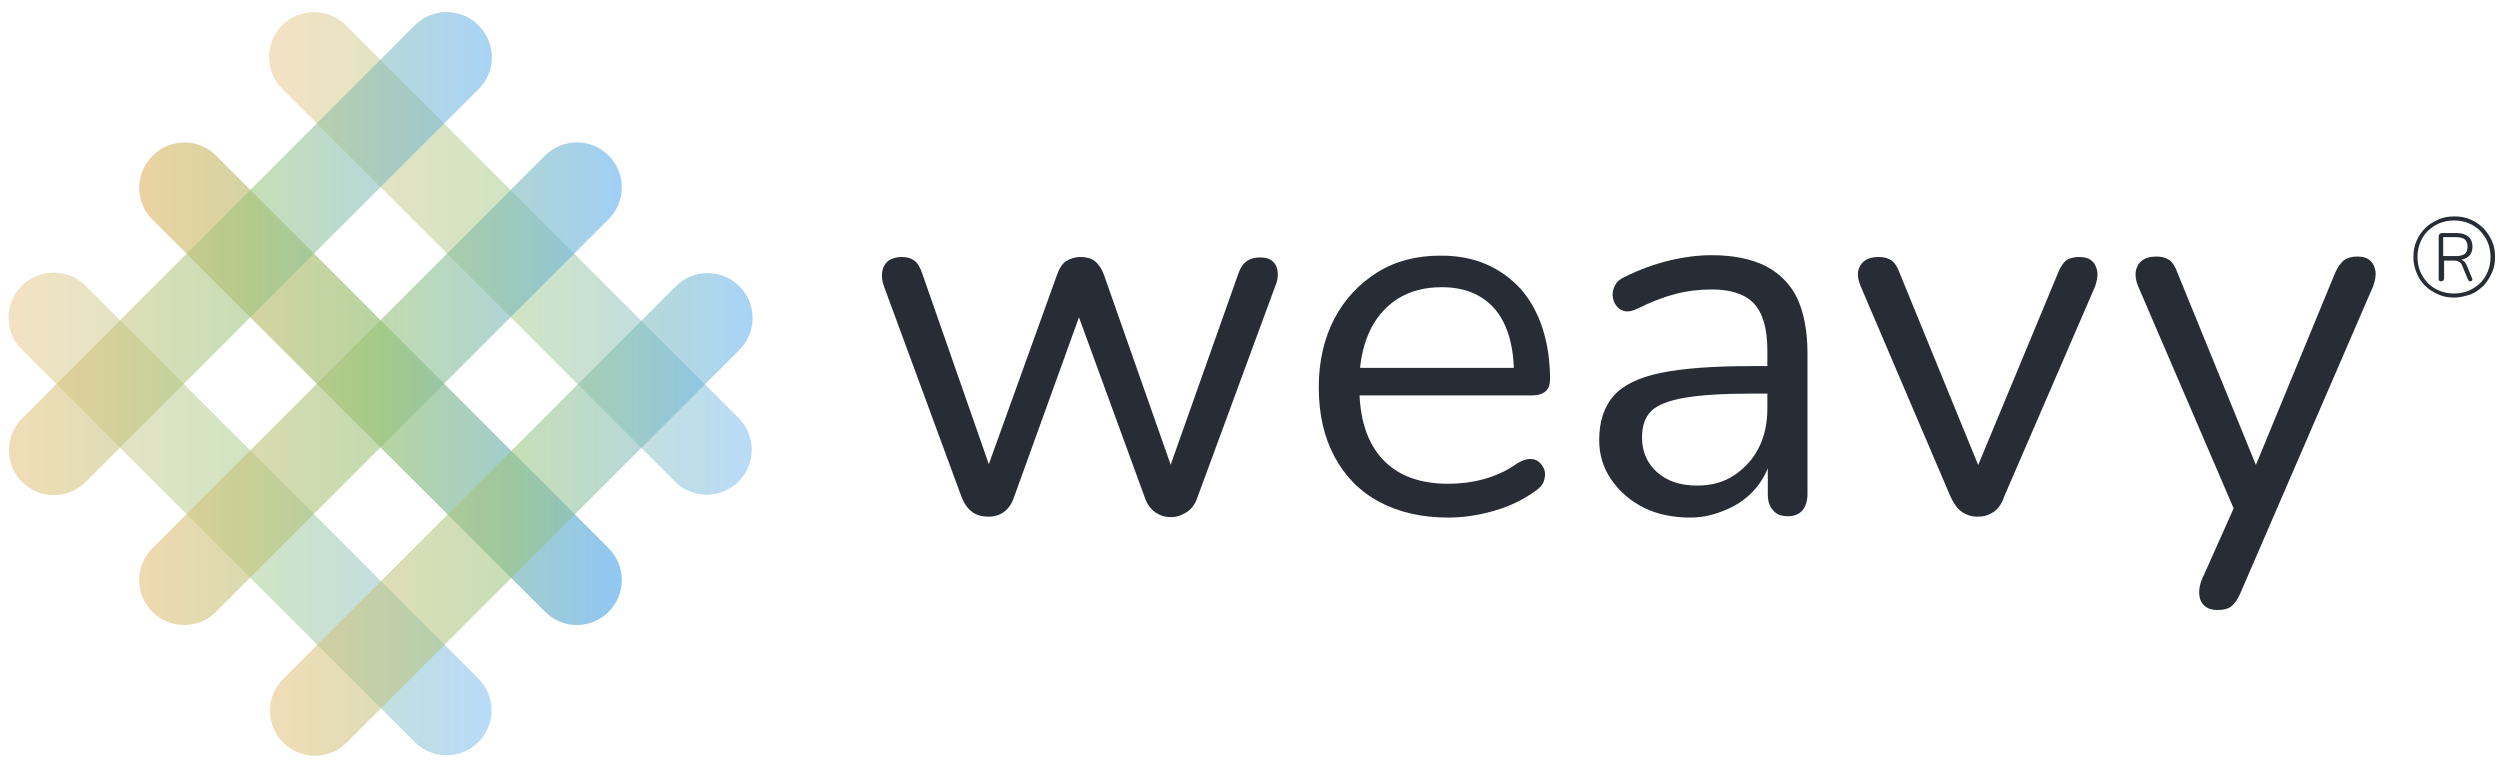
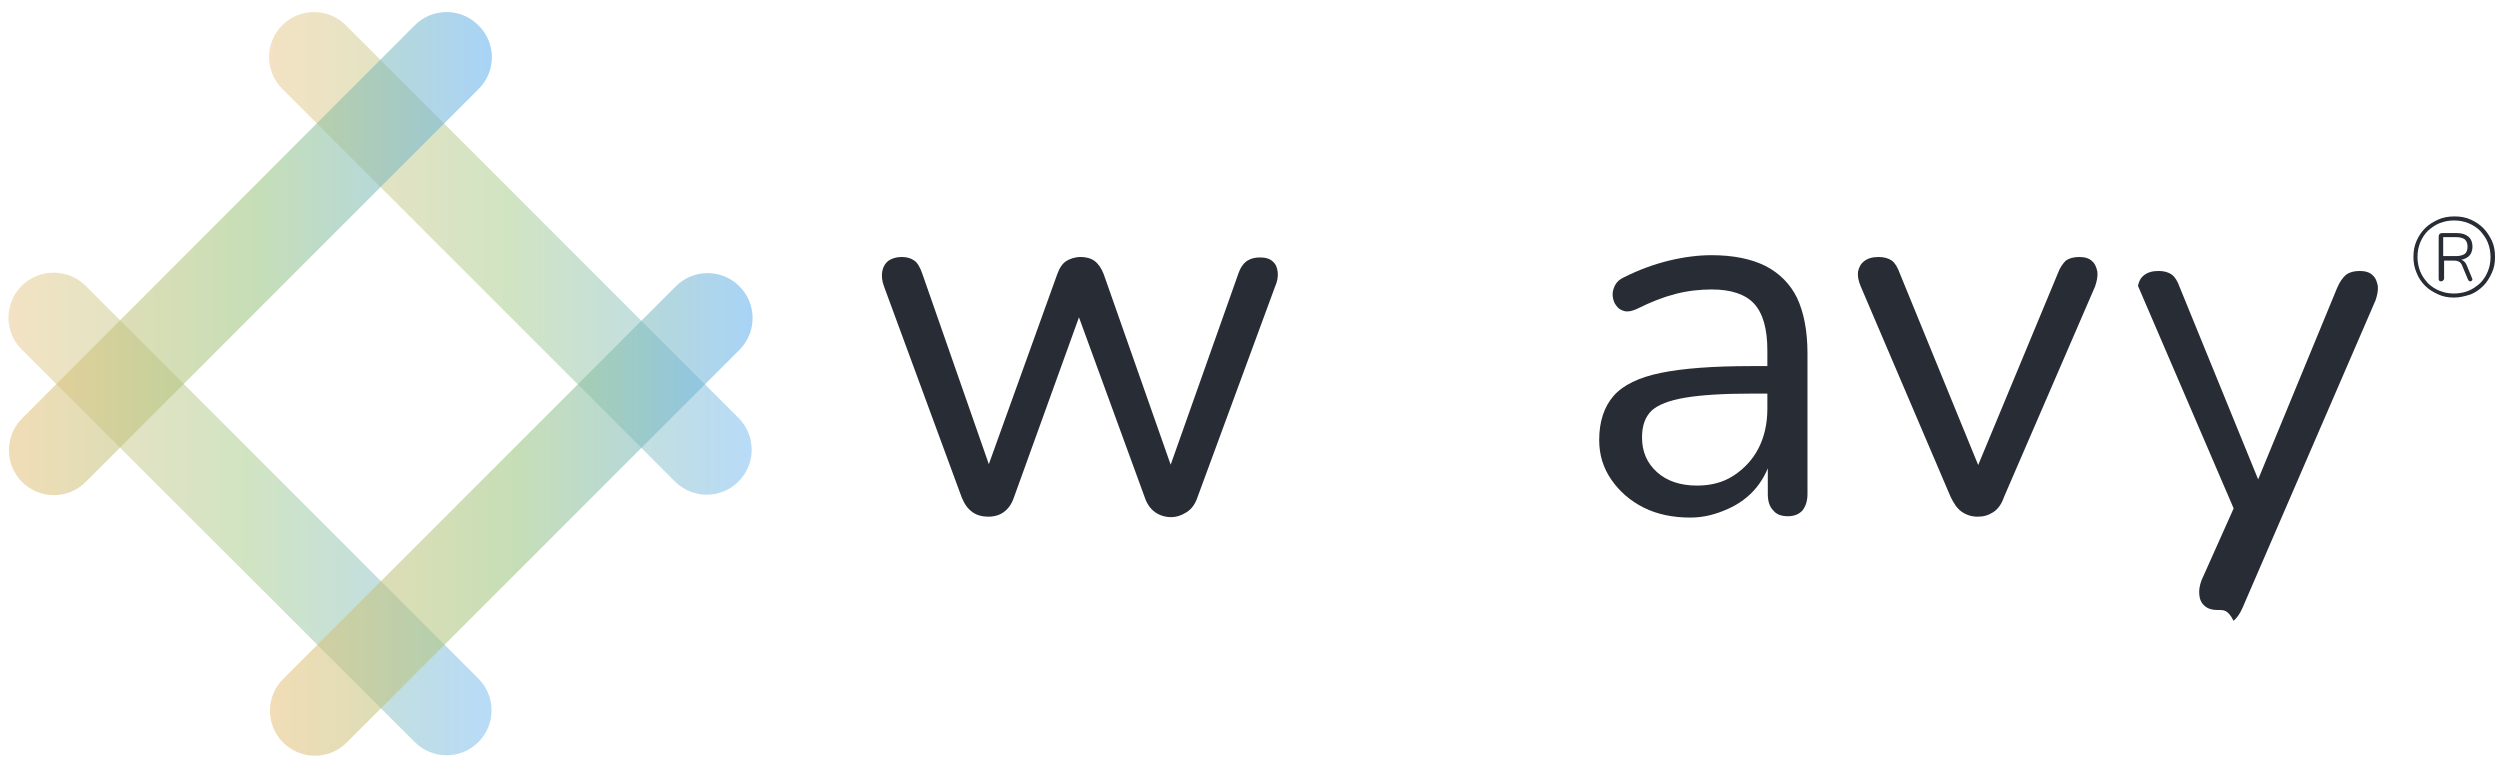
<svg xmlns="http://www.w3.org/2000/svg" version="1.1" id="Layer_1" x="0px" y="0px" viewBox="0 0 554.5 172.4" style="enable-background:new 0 0 554.5 172.4;" xml:space="preserve">
  <style type="text/css">
	.st0{opacity:0.45;fill:url(#SVGID_1_);enable-background:new    ;}
	.st1{opacity:0.7;fill:url(#SVGID_00000122718764979161276510000011044988025087280538_);enable-background:new    ;}
	.st2{opacity:0.45;fill:url(#SVGID_00000080928612715054969600000008940327017363895984_);enable-background:new    ;}
	.st3{opacity:0.55;fill:url(#SVGID_00000021112676872393352100000012266264174859965330_);enable-background:new    ;}
	.st4{opacity:0.6;fill:url(#SVGID_00000046337476996009797610000009552500812996848820_);enable-background:new    ;}
	.st5{opacity:0.55;fill:url(#SVGID_00000181803993814885232980000014784527479475944330_);enable-background:new    ;}
	.st6{fill:#282C34;}
</style>
  <g>
    <linearGradient id="SVGID_1_" gradientUnits="userSpaceOnUse" x1="109.025" y1="440" x2="1.875" y2="440" gradientTransform="matrix(1 0 0 1 0 -326)">
      <stop offset="0" style="stop-color:#61AFEF" />
      <stop offset="0.5" style="stop-color:#98C379" />
      <stop offset="1" style="stop-color:#E5C07B" />
    </linearGradient>
    <path class="st0" d="M19,63.4l87.1,87.1c3.9,3.9,3.9,10.2,0,14.1l0,0c-3.9,3.9-10.2,3.9-14.1,0L4.8,77.5c-3.9-3.9-3.9-10.2,0-14.1   l0,0C8.7,59.5,15.1,59.5,19,63.4z" />
    <linearGradient id="SVGID_00000170959321831248703910000015255911825868171155_" gradientUnits="userSpaceOnUse" x1="137.925" y1="411.106" x2="30.875" y2="411.106" gradientTransform="matrix(1 0 0 1 0 -326)">
      <stop offset="0" style="stop-color:#61AFEF" />
      <stop offset="0.5" style="stop-color:#98C379" />
      <stop offset="1" style="stop-color:#E5C07B" />
    </linearGradient>
-     <path style="opacity:0.7;fill:url(#SVGID_00000170959321831248703910000015255911825868171155_);enable-background:new    ;" d="   M47.9,34.5l87.1,87.1c3.9,3.9,3.9,10.2,0,14.1l0,0c-3.9,3.9-10.2,3.9-14.1,0l-87.1-87c-3.9-3.9-3.9-10.2,0-14.1l0,0   C37.7,30.6,44,30.6,47.9,34.5z" />
    <linearGradient id="SVGID_00000094588690524258758250000015456156116356487308_" gradientUnits="userSpaceOnUse" x1="166.725" y1="382.2" x2="59.675" y2="382.2" gradientTransform="matrix(1 0 0 1 0 -326)">
      <stop offset="0" style="stop-color:#61AFEF" />
      <stop offset="0.5" style="stop-color:#98C379" />
      <stop offset="1" style="stop-color:#E5C07B" />
    </linearGradient>
    <path style="opacity:0.45;fill:url(#SVGID_00000094588690524258758250000015456156116356487308_);enable-background:new    ;" d="   M76.7,5.6l87.1,87.1c3.9,3.9,3.9,10.2,0,14.1l0,0c-3.9,3.9-10.2,3.9-14.1,0L62.6,19.7c-3.9-3.9-3.9-10.2,0-14.1l0,0   C66.5,1.7,72.8,1.7,76.7,5.6z" />
    <linearGradient id="SVGID_00000131337792124119958400000017938464017484846740_" gradientUnits="userSpaceOnUse" x1="166.925" y1="440.1" x2="59.875" y2="440.1" gradientTransform="matrix(1 0 0 1 0 -326)">
      <stop offset="0" style="stop-color:#61AFEF" />
      <stop offset="0.5" style="stop-color:#98C379" />
      <stop offset="1" style="stop-color:#E5C07B" />
    </linearGradient>
    <path style="opacity:0.55;fill:url(#SVGID_00000131337792124119958400000017938464017484846740_);enable-background:new    ;" d="   M164,77.6l-87.1,87.1c-3.9,3.9-10.2,3.9-14.1,0l0,0c-3.9-3.9-3.9-10.2,0-14.1l87.1-87.1c3.9-3.9,10.2-3.9,14.1,0l0,0   C167.9,67.4,167.9,73.7,164,77.6z" />
    <linearGradient id="SVGID_00000060711277800233788170000002940588278739543475_" gradientUnits="userSpaceOnUse" x1="137.925" y1="411.1" x2="30.875" y2="411.1" gradientTransform="matrix(1 0 0 1 0 -326)">
      <stop offset="0" style="stop-color:#61AFEF" />
      <stop offset="0.5" style="stop-color:#98C379" />
      <stop offset="1" style="stop-color:#E5C07B" />
    </linearGradient>
-     <path style="opacity:0.6;fill:url(#SVGID_00000060711277800233788170000002940588278739543475_);enable-background:new    ;" d="   M135,48.6l-87.1,87.1c-3.9,3.9-10.2,3.9-14.1,0l0,0c-3.9-3.9-3.9-10.2,0-14.1l87.1-87.1c3.9-3.9,10.2-3.9,14.1,0l0,0   C138.9,38.4,138.9,44.7,135,48.6z" />
    <linearGradient id="SVGID_00000070118519881959246720000003094054849667599499_" gradientUnits="userSpaceOnUse" x1="109.1" y1="382.25" x2="1.975" y2="382.25" gradientTransform="matrix(1 0 0 1 0 -326)">
      <stop offset="0" style="stop-color:#61AFEF" />
      <stop offset="0.5" style="stop-color:#98C379" />
      <stop offset="1" style="stop-color:#E5C07B" />
    </linearGradient>
    <path style="opacity:0.55;fill:url(#SVGID_00000070118519881959246720000003094054849667599499_);enable-background:new    ;" d="   M106.1,19.8L19,106.9c-3.9,3.9-10.2,3.9-14.1,0l0,0C1,103,1,96.7,4.9,92.8L92,5.6c3.9-3.9,10.2-3.9,14.1,0l0,0   C110.1,9.5,110.1,15.9,106.1,19.8z" />
  </g>
  <g>
    <path class="st6" d="M219.2,114.6c-1.3,0-2.5-0.3-3.5-1s-1.8-1.8-2.4-3.3l-17.2-46.7c-0.5-1.3-0.6-2.5-0.4-3.5   c0.2-1,0.7-1.8,1.4-2.3c0.8-0.5,1.7-0.8,2.9-0.8s2.1,0.3,2.8,0.8s1.3,1.5,1.8,3l16.1,46.1h-2.8l16.6-46.1c0.5-1.4,1.2-2.4,2-2.9   s1.9-0.9,3.2-0.9c1.2,0,2.3,0.3,3.1,0.9c0.8,0.6,1.5,1.6,2,2.9l16.2,46.1h-2.7l16.4-46.3c0.5-1.4,1.2-2.3,2-2.8s1.7-0.7,2.8-0.7   c1.2,0,2.2,0.3,2.8,0.9c0.7,0.6,1,1.4,1.1,2.4s-0.1,2.1-0.6,3.2l-17.2,46.7c-0.5,1.5-1.3,2.6-2.4,3.3s-2.2,1.1-3.5,1.1   s-2.5-0.4-3.5-1.1s-1.8-1.8-2.3-3.3l-17.1-46.8h5l-16.9,46.8c-0.5,1.5-1.3,2.6-2.3,3.3C221.8,114.2,220.6,114.6,219.2,114.6z" />
-     <path class="st6" d="M321.2,114.8c-5.9,0-11-1.2-15.3-3.5s-7.6-5.7-9.9-10s-3.5-9.4-3.5-15.4c0-5.8,1.2-10.9,3.5-15.3   c2.3-4.3,5.5-7.7,9.5-10.2s8.7-3.7,14-3.7c3.8,0,7.1,0.6,10.1,1.9s5.5,3.1,7.7,5.5c2.1,2.4,3.7,5.3,4.8,8.6   c1.1,3.4,1.7,7.2,1.7,11.4c0,1.2-0.3,2.1-1,2.7s-1.7,0.9-3,0.9h-40.1v-6.1h37.9l-1.8,1.5c0-4.1-0.6-7.7-1.8-10.5   c-1.2-2.9-3-5.1-5.4-6.6c-2.3-1.5-5.3-2.3-8.8-2.3c-3.9,0-7.2,0.9-10,2.7c-2.7,1.8-4.8,4.3-6.2,7.5c-1.4,3.2-2.1,6.9-2.1,11.1v0.7   c0,7.1,1.7,12.4,5.1,16.1s8.3,5.5,14.6,5.5c2.6,0,5.2-0.3,7.8-1c2.6-0.7,5.1-1.8,7.5-3.5c1.1-0.7,2.1-1,2.9-1   c0.9,0,1.6,0.3,2.1,0.8s0.9,1.1,1.1,1.8c0.2,0.7,0.1,1.5-0.2,2.4c-0.3,0.8-1,1.6-2,2.2c-2.5,1.8-5.5,3.3-9,4.3   S324.6,114.8,321.2,114.8z" />
    <path class="st6" d="M374.9,114.8c-3.8,0-7.3-0.7-10.3-2.2s-5.4-3.6-7.2-6.2c-1.8-2.6-2.7-5.5-2.7-8.8c0-4.1,1.1-7.4,3.2-9.8   s5.6-4.1,10.5-5.1s11.5-1.5,20-1.5h5.2v6.1h-5.1c-6.2,0-11.1,0.3-14.7,0.9s-6.1,1.6-7.5,2.9c-1.4,1.4-2.1,3.3-2.1,5.9   c0,3.2,1.1,5.7,3.3,7.7c2.2,2,5.2,3,8.9,3c3.1,0,5.8-0.7,8.1-2.2c2.3-1.5,4.2-3.5,5.5-6s2-5.5,2-8.8v-13c0-4.8-1-8.2-2.9-10.3   c-1.9-2.1-5.1-3.2-9.4-3.2c-2.7,0-5.4,0.3-8.1,1s-5.5,1.8-8.5,3.3c-1.1,0.5-2,0.7-2.8,0.5s-1.4-0.6-1.8-1.2   c-0.5-0.6-0.7-1.3-0.8-2.1c-0.1-0.8,0.1-1.6,0.5-2.4c0.4-0.8,1.1-1.4,2-1.8c3.4-1.7,6.7-2.9,10-3.7s6.5-1.2,9.4-1.2   c4.8,0,8.8,0.8,12,2.4c3.1,1.6,5.5,4,7,7.1c1.5,3.2,2.3,7.3,2.3,12.3v31.2c0,1.5-0.4,2.7-1.1,3.6c-0.7,0.8-1.8,1.3-3.2,1.3   c-1.5,0-2.6-0.4-3.3-1.3c-0.8-0.8-1.2-2-1.2-3.6v-9h1c-0.6,2.9-1.8,5.4-3.5,7.5s-3.9,3.7-6.4,4.8S378.1,114.8,374.9,114.8z" />
    <path class="st6" d="M438.6,114.6c-1.3,0-2.5-0.4-3.5-1.1s-1.8-1.9-2.5-3.4l-19.9-46.6c-0.5-1.2-0.7-2.2-0.6-3.2   c0.2-1,0.6-1.8,1.4-2.4c0.8-0.6,1.8-0.9,3.2-0.9c1.2,0,2.2,0.3,2.9,0.8c0.7,0.5,1.3,1.5,1.8,2.9l18.9,46.2h-3.1l19.2-46.2   c0.5-1.4,1.2-2.3,1.8-2.9c0.7-0.5,1.7-0.8,3-0.8c1.2,0,2.2,0.3,2.8,0.9c0.7,0.6,1,1.4,1.2,2.4c0.1,1-0.1,2-0.5,3.2l-20.2,46.7   c-0.5,1.5-1.3,2.7-2.4,3.4S440,114.6,438.6,114.6z" />
-     <path class="st6" d="M491.8,135.3c-1.2,0-2.1-0.3-2.8-0.9c-0.7-0.6-1.1-1.4-1.2-2.5s0.1-2.1,0.5-3.2l8-17.9v4l-22.1-51.4   c-0.5-1.2-0.6-2.2-0.5-3.2c0.2-1,0.6-1.8,1.4-2.4c0.8-0.6,1.8-0.9,3.2-0.9c1.2,0,2.2,0.3,2.9,0.8c0.7,0.5,1.3,1.5,1.8,2.9   l18.9,46.3h-3.1l19.1-46.3c0.6-1.4,1.3-2.3,2-2.9c0.7-0.5,1.7-0.8,3-0.8c1.2,0,2.2,0.3,2.8,0.9c0.7,0.6,1,1.4,1.2,2.4   c0.1,1-0.1,2-0.5,3.2l-29.5,68.2c-0.6,1.4-1.3,2.3-2,2.9C494.1,135.1,493.1,135.3,491.8,135.3z" />
+     <path class="st6" d="M491.8,135.3c-1.2,0-2.1-0.3-2.8-0.9c-0.7-0.6-1.1-1.4-1.2-2.5s0.1-2.1,0.5-3.2l8-17.9v4l-22.1-51.4   c0.2-1,0.6-1.8,1.4-2.4c0.8-0.6,1.8-0.9,3.2-0.9c1.2,0,2.2,0.3,2.9,0.8c0.7,0.5,1.3,1.5,1.8,2.9   l18.9,46.3h-3.1l19.1-46.3c0.6-1.4,1.3-2.3,2-2.9c0.7-0.5,1.7-0.8,3-0.8c1.2,0,2.2,0.3,2.8,0.9c0.7,0.6,1,1.4,1.2,2.4   c0.1,1-0.1,2-0.5,3.2l-29.5,68.2c-0.6,1.4-1.3,2.3-2,2.9C494.1,135.1,493.1,135.3,491.8,135.3z" />
  </g>
  <g>
    <path class="st6" d="M544.3,66c-1.3,0-2.4-0.2-3.5-0.7s-2.1-1.1-2.9-1.9s-1.5-1.8-1.9-2.9c-0.5-1.1-0.7-2.3-0.7-3.5   c0-1.3,0.2-2.5,0.7-3.6s1.1-2,1.9-2.8c0.8-0.8,1.8-1.4,2.9-1.9c1.1-0.5,2.3-0.7,3.6-0.7s2.5,0.2,3.6,0.7s2,1.1,2.8,1.9   c0.8,0.8,1.4,1.8,1.9,2.8c0.5,1.1,0.7,2.3,0.7,3.6s-0.2,2.4-0.7,3.5s-1.1,2.1-1.9,2.9c-0.8,0.8-1.8,1.5-2.8,1.9   C546.7,65.7,545.6,66,544.3,66z M544.3,65.1c1.1,0,2.2-0.2,3.2-0.6s1.8-1,2.6-1.7c0.7-0.7,1.3-1.6,1.7-2.6s0.6-2,0.6-3.2   c0-1.1-0.2-2.2-0.6-3.2c-0.4-1-1-1.8-1.7-2.6c-0.7-0.7-1.6-1.3-2.6-1.7s-2-0.6-3.2-0.6c-1.1,0-2.2,0.2-3.2,0.6   c-1,0.4-1.8,1-2.6,1.7c-0.7,0.7-1.3,1.6-1.7,2.6s-0.6,2-0.6,3.2c0,1.1,0.2,2.2,0.6,3.2c0.4,1,1,1.8,1.7,2.6   c0.7,0.7,1.6,1.3,2.6,1.7S543.1,65.1,544.3,65.1z M541.4,62.4c-0.3,0-0.5-0.2-0.5-0.5v-9.5c0-0.2,0.1-0.4,0.2-0.5   c0.1-0.1,0.3-0.2,0.5-0.2h3.4c1.1,0,1.9,0.3,2.5,0.8s0.9,1.3,0.9,2.2s-0.3,1.7-0.9,2.2c-0.6,0.5-1.4,0.8-2.5,0.8l0.1-0.2   c0.5,0,0.9,0.1,1.2,0.3s0.6,0.5,0.8,1l1.2,2.9c0.1,0.2,0.1,0.4,0,0.5s-0.2,0.2-0.4,0.2c-0.1,0-0.2,0-0.3-0.1s-0.1-0.2-0.2-0.3   l-1.3-3.1c-0.2-0.5-0.5-0.8-0.8-0.9c-0.4-0.2-0.8-0.2-1.3-0.2h-2.2l0.3-0.2v4.3C541.9,62.2,541.8,62.4,541.4,62.4z M541.9,56.8h2.9   c0.8,0,1.5-0.2,1.9-0.5s0.6-0.9,0.6-1.6c0-0.7-0.2-1.2-0.6-1.6c-0.4-0.3-1-0.5-1.9-0.5h-2.9V56.8z" />
  </g>
</svg>